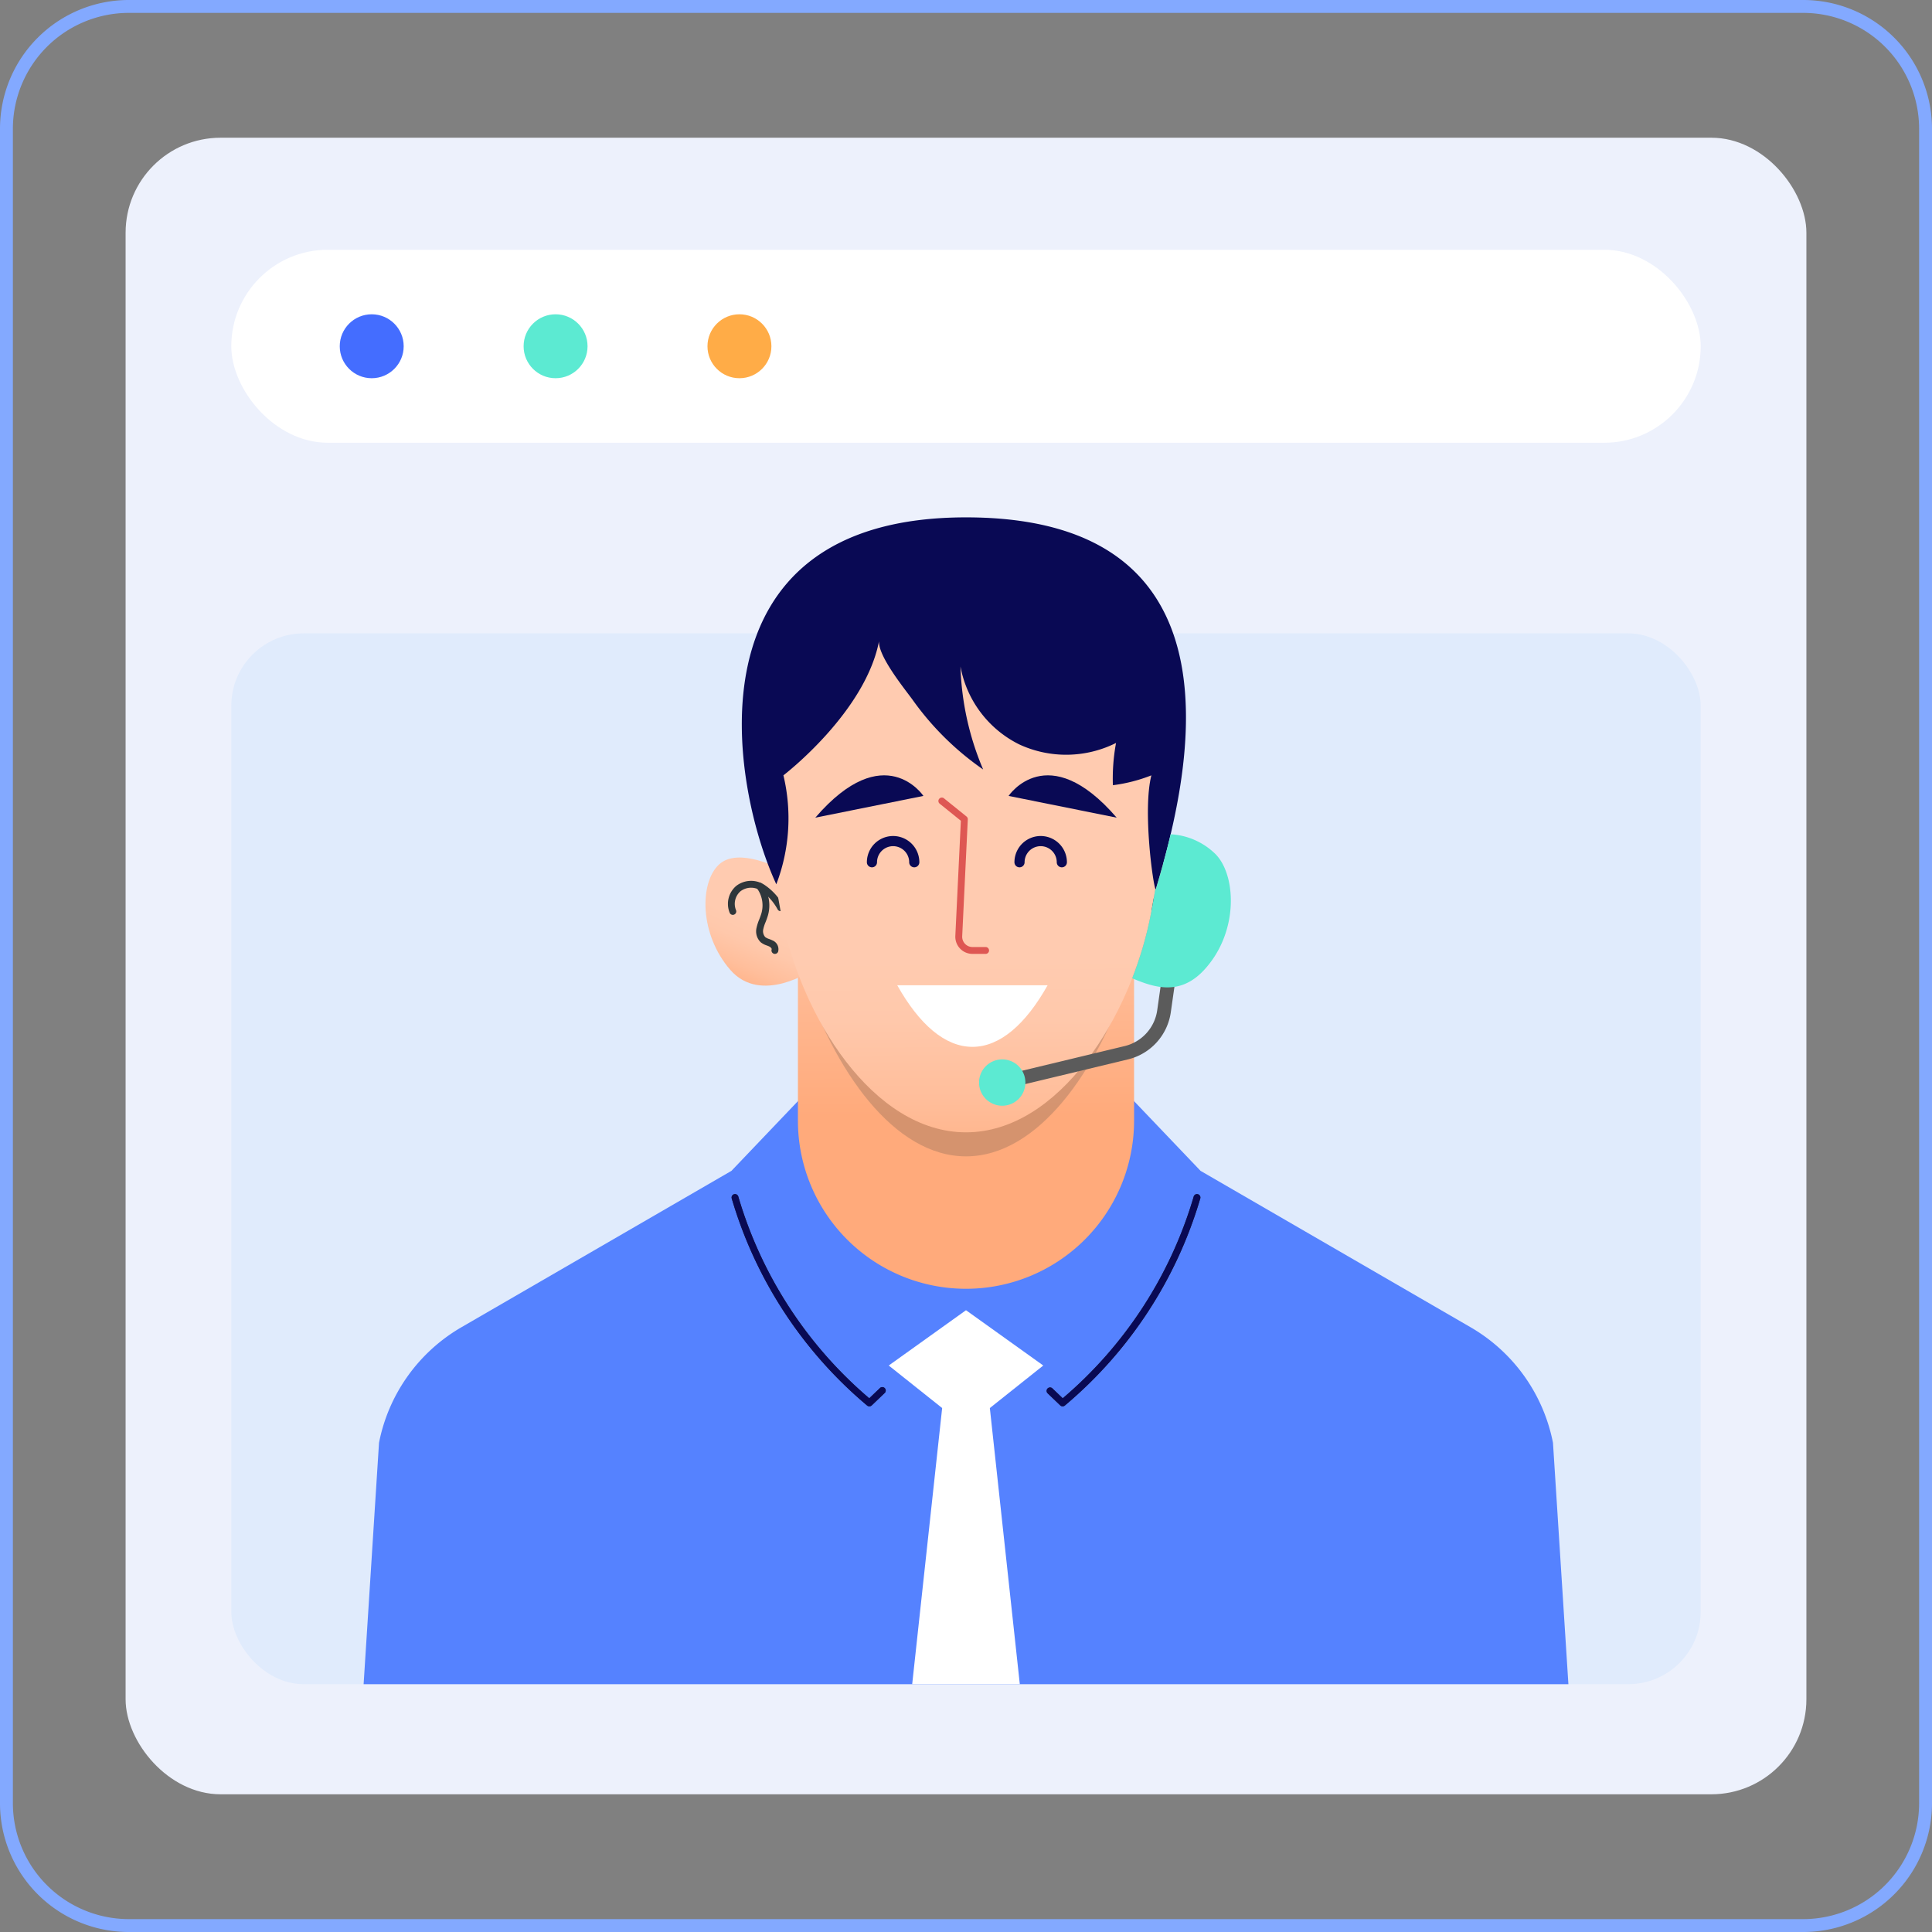
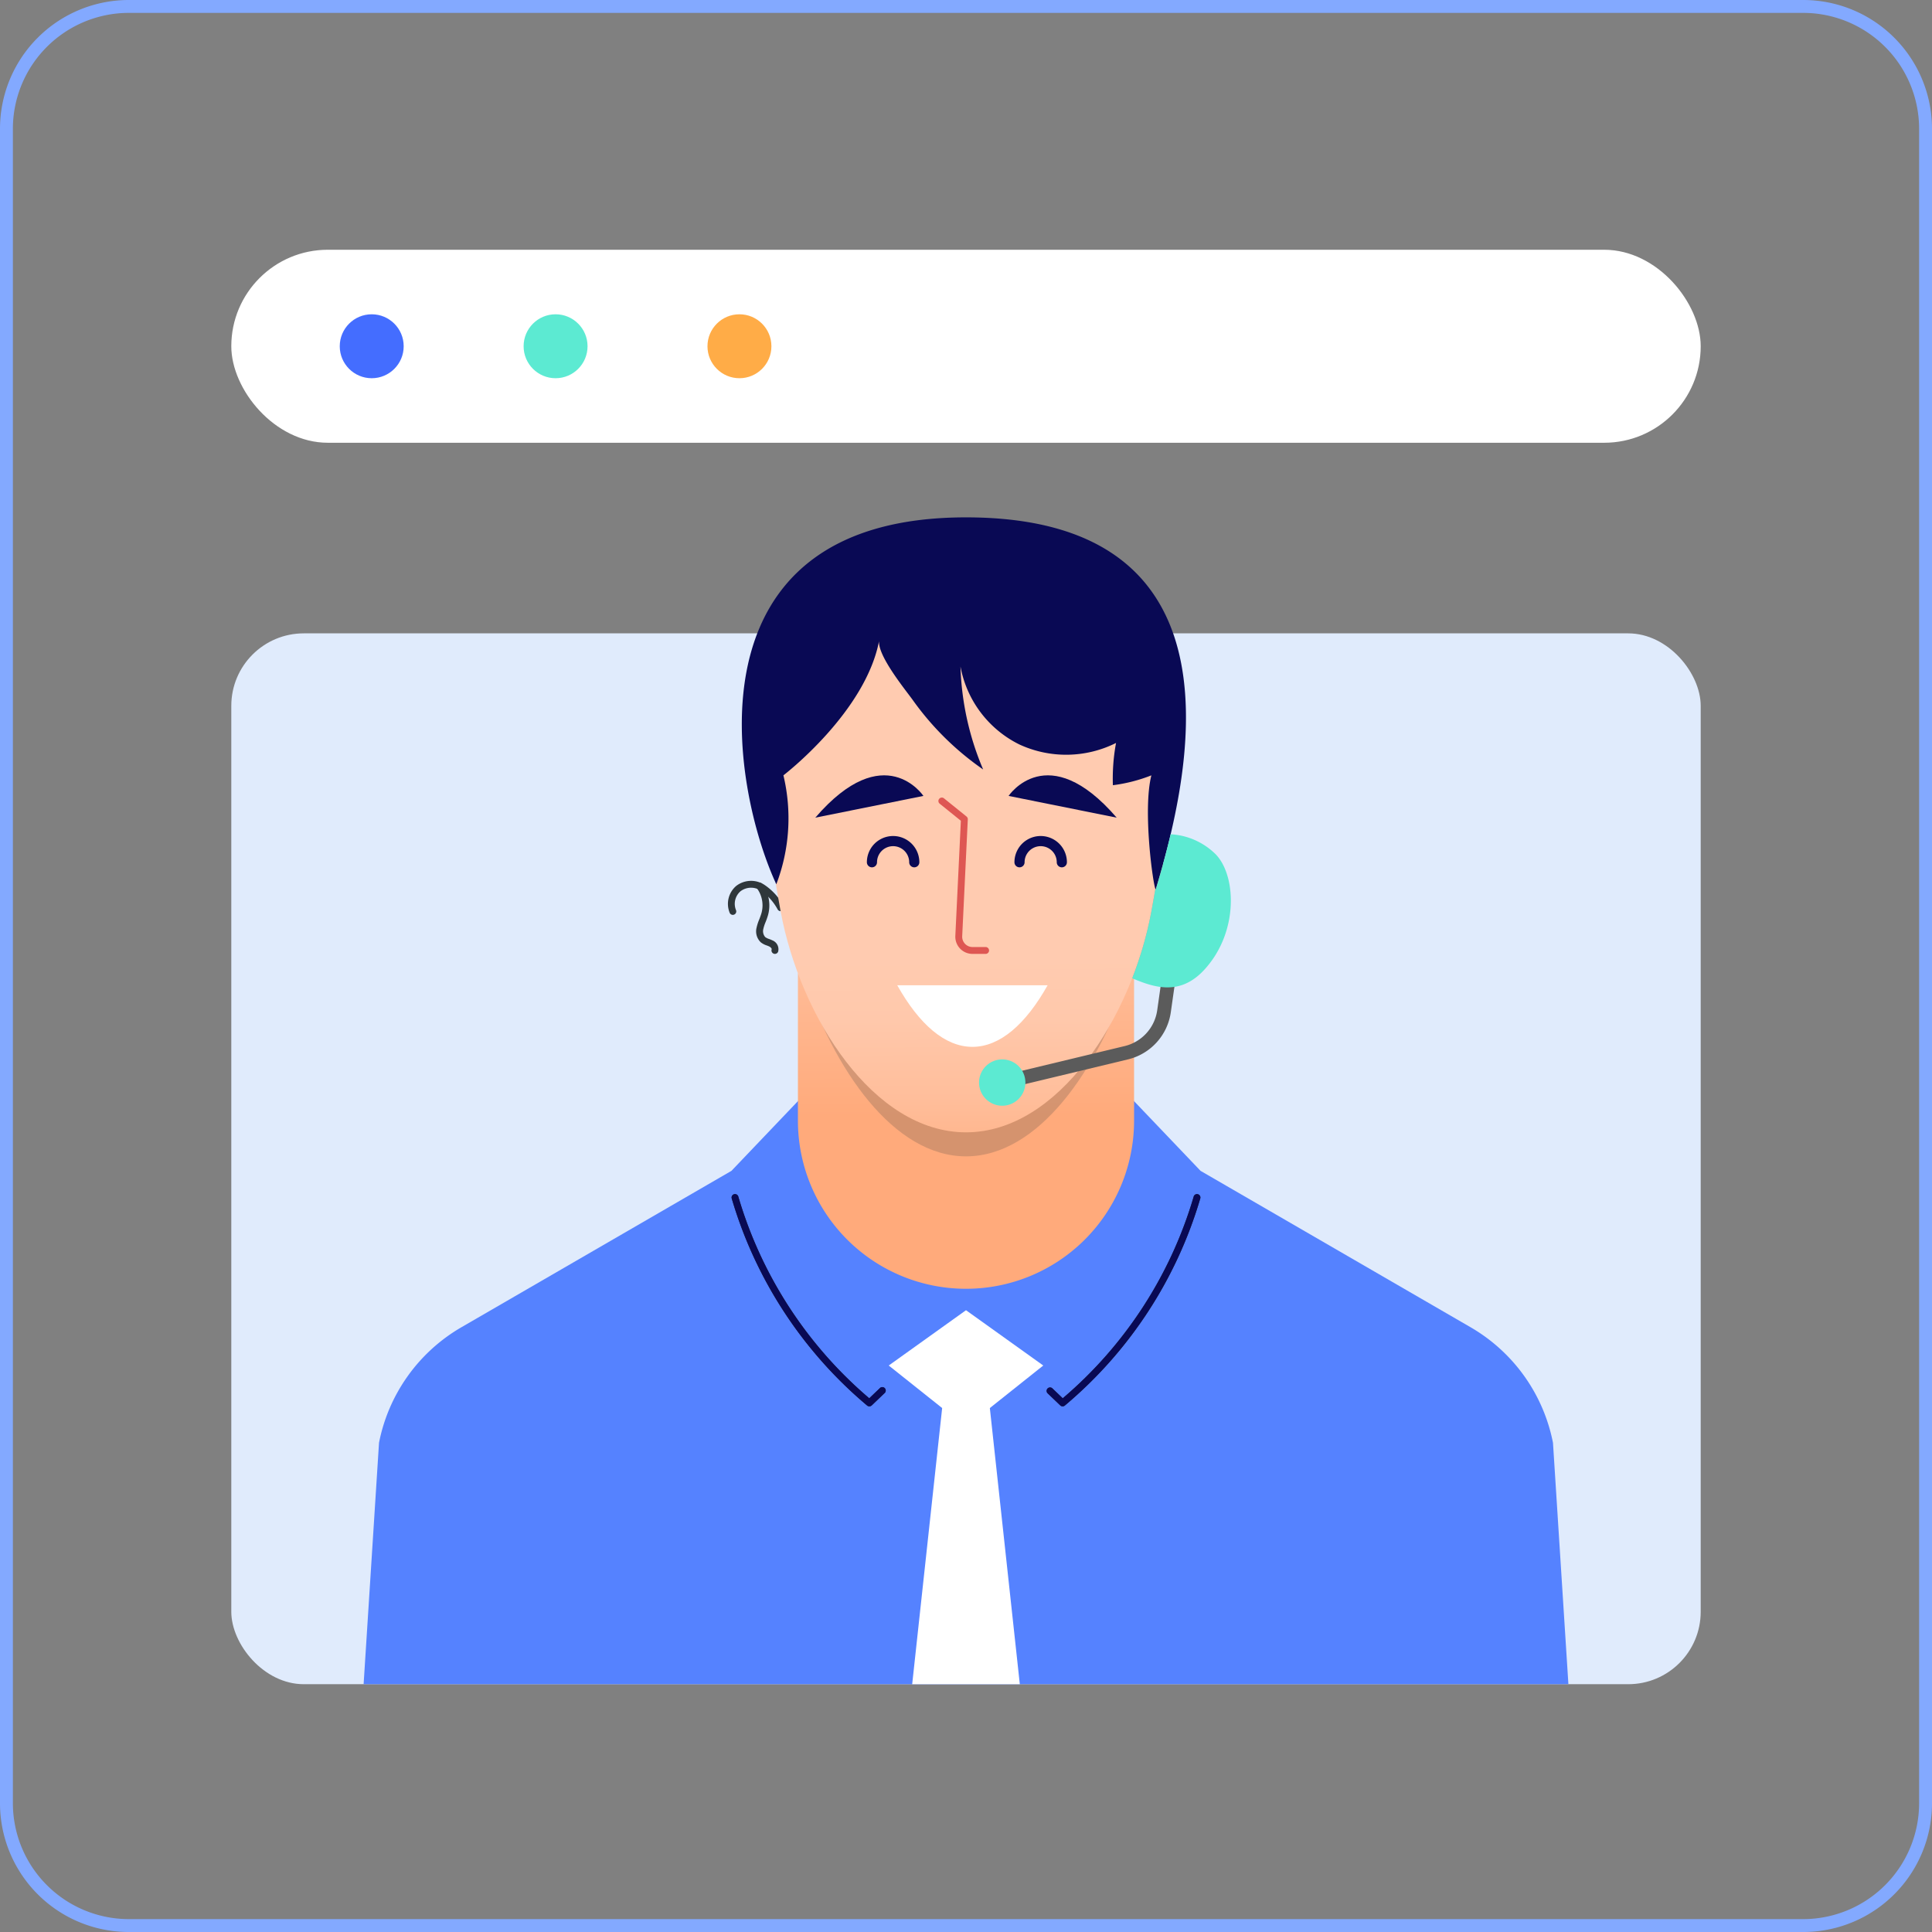
<svg xmlns="http://www.w3.org/2000/svg" xmlns:xlink="http://www.w3.org/1999/xlink" id="Layer_1" data-name="Layer 1" viewBox="0 0 150 150">
  <rect x="0" y="0" width="150" height="150" fill="#808080" stroke="none" />
  <defs>
    <style>.cls-1{fill:#edf1fc;}.cls-2{fill:#fff;}.cls-3{fill:#446dff;}.cls-4{fill:#5cead2;}.cls-5{fill:#ffac47;}.cls-6{fill:#e0ebfc;}.cls-7{fill:#83a9ff;}.cls-8{fill:#5582ff;}.cls-9{fill:url(#linear-gradient);}.cls-10{opacity:0.2;}.cls-11{fill:#2f373b;}.cls-12{fill:#f19680;}.cls-13{fill:url(#linear-gradient-2);}.cls-14{fill:url(#linear-gradient-3);}.cls-15{fill:#de5753;}.cls-16{fill:#090954;}.cls-17{fill:#5b5b5b;}</style>
    <linearGradient id="linear-gradient" x1="75.017" y1="86.611" x2="74.924" y2="57.519" gradientUnits="userSpaceOnUse">
      <stop offset="0" stop-color="#ffaa7b" />
      <stop offset="0.72" stop-color="#ffcbb0" />
    </linearGradient>
    <linearGradient id="linear-gradient-2" x1="56.662" y1="77.4" x2="61.488" y2="66.248" gradientUnits="userSpaceOnUse">
      <stop offset="0" stop-color="#ffaa7b" />
      <stop offset="0.036" stop-color="#ffae81" />
      <stop offset="0.212" stop-color="#ffbe9b" />
      <stop offset="0.37" stop-color="#ffc8ab" />
      <stop offset="0.496" stop-color="#ffcbb0" />
    </linearGradient>
    <linearGradient id="linear-gradient-3" x1="75.16" y1="93.169" x2="74.973" y2="55.471" xlink:href="#linear-gradient-2" />
  </defs>
-   <rect class="cls-1" x="9.752" y="10.693" width="130.496" height="128.615" rx="7.375" />
  <rect class="cls-2" x="17.958" y="19.391" width="114.084" height="14.984" rx="7.492" />
  <circle class="cls-3" cx="28.86" cy="26.883" r="2.482" />
  <circle class="cls-4" cx="43.135" cy="26.883" r="2.482" />
  <circle class="cls-5" cx="57.41" cy="26.883" r="2.482" />
  <rect class="cls-6" x="17.958" y="49.174" width="114.084" height="81.587" rx="5.626" />
  <path class="cls-7" d="M140,1a9.01,9.01,0,0,1,9,9V140a9.01,9.01,0,0,1-9,9H10a9.01,9.01,0,0,1-9-9V10a9.01,9.01,0,0,1,9-9H140m0-1H10A10,10,0,0,0,0,10V140a10,10,0,0,0,10,10H140a10,10,0,0,0,10-10V10A10,10,0,0,0,140,0Z" />
  <path class="cls-8" d="M120.573,112.018a13.324,13.324,0,0,0-6.398-8.971L93.21,90.904l-5.182-5.432L75,99.537,61.971,85.471,56.79,90.904,35.825,103.047a13.325,13.325,0,0,0-6.398,8.971l-1.196,18.743H121.77Z" />
  <polygon class="cls-2" points="80.999 106.018 75 101.725 69.001 106.018 73.149 109.32 70.822 130.761 79.178 130.761 76.851 109.32 80.999 106.018" />
  <path class="cls-9" d="M88.049,75.567V87.011a13.049,13.049,0,0,1-3.963,9.367h0a13.049,13.049,0,0,1-18.172,0h0a13.049,13.049,0,0,1-3.963-9.367V75.567Z" />
  <g class="cls-10">
    <path class="cls-11" d="M87.73,75.567H62.27C64.76,83.168,69.423,89.78,75,89.78S85.24,83.168,87.73,75.567Z" />
  </g>
  <path class="cls-12" d="M89.39,67.484s3.287-1.777,4.797-.355,1.51,5.418-.888,8.172-6.396,0-6.396,0Z" />
-   <path class="cls-11" d="M93.103,71.031a.267.267,0,0,1-.253-.352,1.294,1.294,0,0,0-.345-1.482,1.363,1.363,0,0,0-1.566-.051,4.142,4.142,0,0,0-1.319,1.467.266.266,0,0,1-.457-.275,4.625,4.625,0,0,1,1.503-1.651,1.891,1.891,0,0,1,2.173.096,1.83,1.83,0,0,1,.515,2.067A.267.267,0,0,1,93.103,71.031Z" />
  <path class="cls-11" d="M89.836,74.06a.267.267,0,0,1-.25-.174.738.738,0,0,1,.441-.872,2.634,2.634,0,0,1,.256-.107,1.06,1.06,0,0,0,.307-.151.694.694,0,0,0,.145-.635,3.049,3.049,0,0,0-.173-.527c-.046-.117-.092-.234-.13-.353a2.807,2.807,0,0,1,.38-2.599.267.267,0,1,1,.417.332,2.241,2.241,0,0,0-.289,2.104c.035.109.077.215.119.321a3.466,3.466,0,0,1,.2.621,1.175,1.175,0,0,1-.323,1.142,1.489,1.489,0,0,1-.465.245,2.054,2.054,0,0,0-.203.084c-.125.063-.196.172-.181.212a.266.266,0,0,1-.25.359Z" />
-   <path class="cls-13" d="M60.61,67.484s-3.287-1.777-4.797-.355-1.51,5.418.888,8.172,6.396,0,6.396,0Z" />
  <path class="cls-11" d="M56.897,71.031a.266.266,0,0,1-.252-.181,1.83,1.83,0,0,1,.514-2.067,1.89,1.89,0,0,1,2.174-.096,4.623,4.623,0,0,1,1.503,1.651.266.266,0,0,1-.457.275A4.141,4.141,0,0,0,59.06,69.145a1.363,1.363,0,0,0-1.566.051,1.294,1.294,0,0,0-.345,1.482.267.267,0,0,1-.167.338A.264.264,0,0,1,56.897,71.031Z" />
  <path class="cls-11" d="M60.164,74.06a.266.266,0,0,1-.25-.359c.015-.04-.06-.151-.181-.212a2.053,2.053,0,0,0-.203-.084,1.495,1.495,0,0,1-.465-.245,1.176,1.176,0,0,1-.323-1.142,3.521,3.521,0,0,1,.2-.621c.042-.106.084-.213.119-.321a2.243,2.243,0,0,0-.289-2.104.267.267,0,1,1,.417-.332,2.808,2.808,0,0,1,.38,2.599c-.038.12-.084.237-.13.354a3.063,3.063,0,0,0-.173.526.694.694,0,0,0,.145.635,1.061,1.061,0,0,0,.307.151,2.65,2.65,0,0,1,.256.107.739.739,0,0,1,.441.872A.267.267,0,0,1,60.164,74.06Z" />
  <path class="cls-14" d="M75,44.477c18.565,0,15.9,18.121,14.39,26.294S82.195,87.914,75,87.914,62.12,78.942,60.61,70.77,56.435,44.477,75,44.477Z" />
  <path class="cls-15" d="M76.538,74.06H75.503a1.333,1.333,0,0,1-1.331-1.396l.429-8.94L72.967,62.406a.267.267,0,1,1,.335-.415l1.739,1.403a.267.267,0,0,1,.099.22l-.435,9.075a.8.8,0,0,0,.799.838h1.035a.267.267,0,0,1,0,.533Z" />
  <path class="cls-16" d="M75,40.168c-22.026,0-18.21,20.964-14.728,28.487a14.339,14.339,0,0,0,.552-8.458s6.479-4.953,7.457-10.599a.13.13,0,0,1,.007-.02l-.006.019c-.36,1.081,2.027,3.969,2.583,4.75a22.268,22.268,0,0,0,5.466,5.394,22.064,22.064,0,0,1-1.76-7.993,8.453,8.453,0,0,0,4.562,6.047,8.658,8.658,0,0,0,7.516-.112,15.213,15.213,0,0,0-.245,3.281,12.403,12.403,0,0,0,2.989-.766c-.687,2.698.137,8.596.335,8.872C92.236,60.688,97.388,40.168,75,40.168Z" />
  <path class="cls-2" d="M69.663,76.497c1.705,3.033,3.701,4.78,5.836,4.78s4.131-1.747,5.836-4.78Z" />
  <path class="cls-16" d="M63.3,63.483l8.394-1.688S68.67,57.254,63.3,63.483Z" />
  <path class="cls-16" d="M86.7,63.483l-8.394-1.688S81.33,57.254,86.7,63.483Z" />
  <path class="cls-17" d="M77.811,84.583a.533.533,0,0,1-.124-1.051L87.305,81.22a3.344,3.344,0,0,0,2.543-2.797l.561-3.952a.533.533,0,0,1,1.056.15l-.561,3.952a4.405,4.405,0,0,1-3.349,3.683l-9.617,2.312A.533.533,0,0,1,77.811,84.583Z" />
  <path class="cls-4" d="M94.239,66.187a5.375,5.375,0,0,0-3.35-1.414c-.382,1.62-.799,3.086-1.162,4.297a.288.288,0,0,1-.026-.061c-.104.625-.21,1.216-.311,1.761a28.715,28.715,0,0,1-1.489,5.184c1.621.671,3.658,1.423,5.574-.634C96.257,72.332,95.991,67.729,94.239,66.187Z" />
  <path class="cls-11" d="M67.497,109.189a.266.266,0,0,1-.175-.065A33.242,33.242,0,0,1,56.807,93.033a.266.266,0,0,1,.52-.114A32.648,32.648,0,0,0,67.489,108.562l.815-.78a.267.267,0,1,1,.368.385l-.991.948A.266.266,0,0,1,67.497,109.189Z" />
  <path class="cls-11" d="M82.503,109.189a.266.266,0,0,1-.184-.074l-.991-.948a.267.267,0,0,1,.368-.385l.815.78A32.607,32.607,0,0,0,92.673,92.919a.266.266,0,0,1,.52.114,33.241,33.241,0,0,1-10.516,16.09A.266.266,0,0,1,82.503,109.189Z" />
  <path class="cls-16" d="M67.497,109.189a.266.266,0,0,1-.175-.065A33.242,33.242,0,0,1,56.807,93.033a.266.266,0,0,1,.52-.114A32.648,32.648,0,0,0,67.489,108.562l.815-.78a.267.267,0,1,1,.368.385l-.991.948A.266.266,0,0,1,67.497,109.189Z" />
  <path class="cls-16" d="M82.503,109.189a.266.266,0,0,1-.184-.074l-.991-.948a.267.267,0,0,1,.368-.385l.815.78A32.607,32.607,0,0,0,92.673,92.919a.266.266,0,0,1,.52.114,33.241,33.241,0,0,1-10.516,16.09A.266.266,0,0,1,82.503,109.189Z" />
  <path class="cls-4" d="M79.611,84.05a1.799,1.799,0,1,1-1.799-1.799A1.799,1.799,0,0,1,79.611,84.05Z" />
  <path class="cls-16" d="M70.983,67.339a.394.394,0,0,1-.394-.394,1.248,1.248,0,0,0-2.497,0,.394.394,0,1,1-.788,0,2.037,2.037,0,0,1,4.074,0A.394.394,0,0,1,70.983,67.339Z" />
  <path class="cls-16" d="M82.44,67.339a.394.394,0,0,1-.394-.394,1.248,1.248,0,0,0-2.497,0,.394.394,0,1,1-.788,0,2.037,2.037,0,0,1,4.074,0A.394.394,0,0,1,82.44,67.339Z" />
</svg>